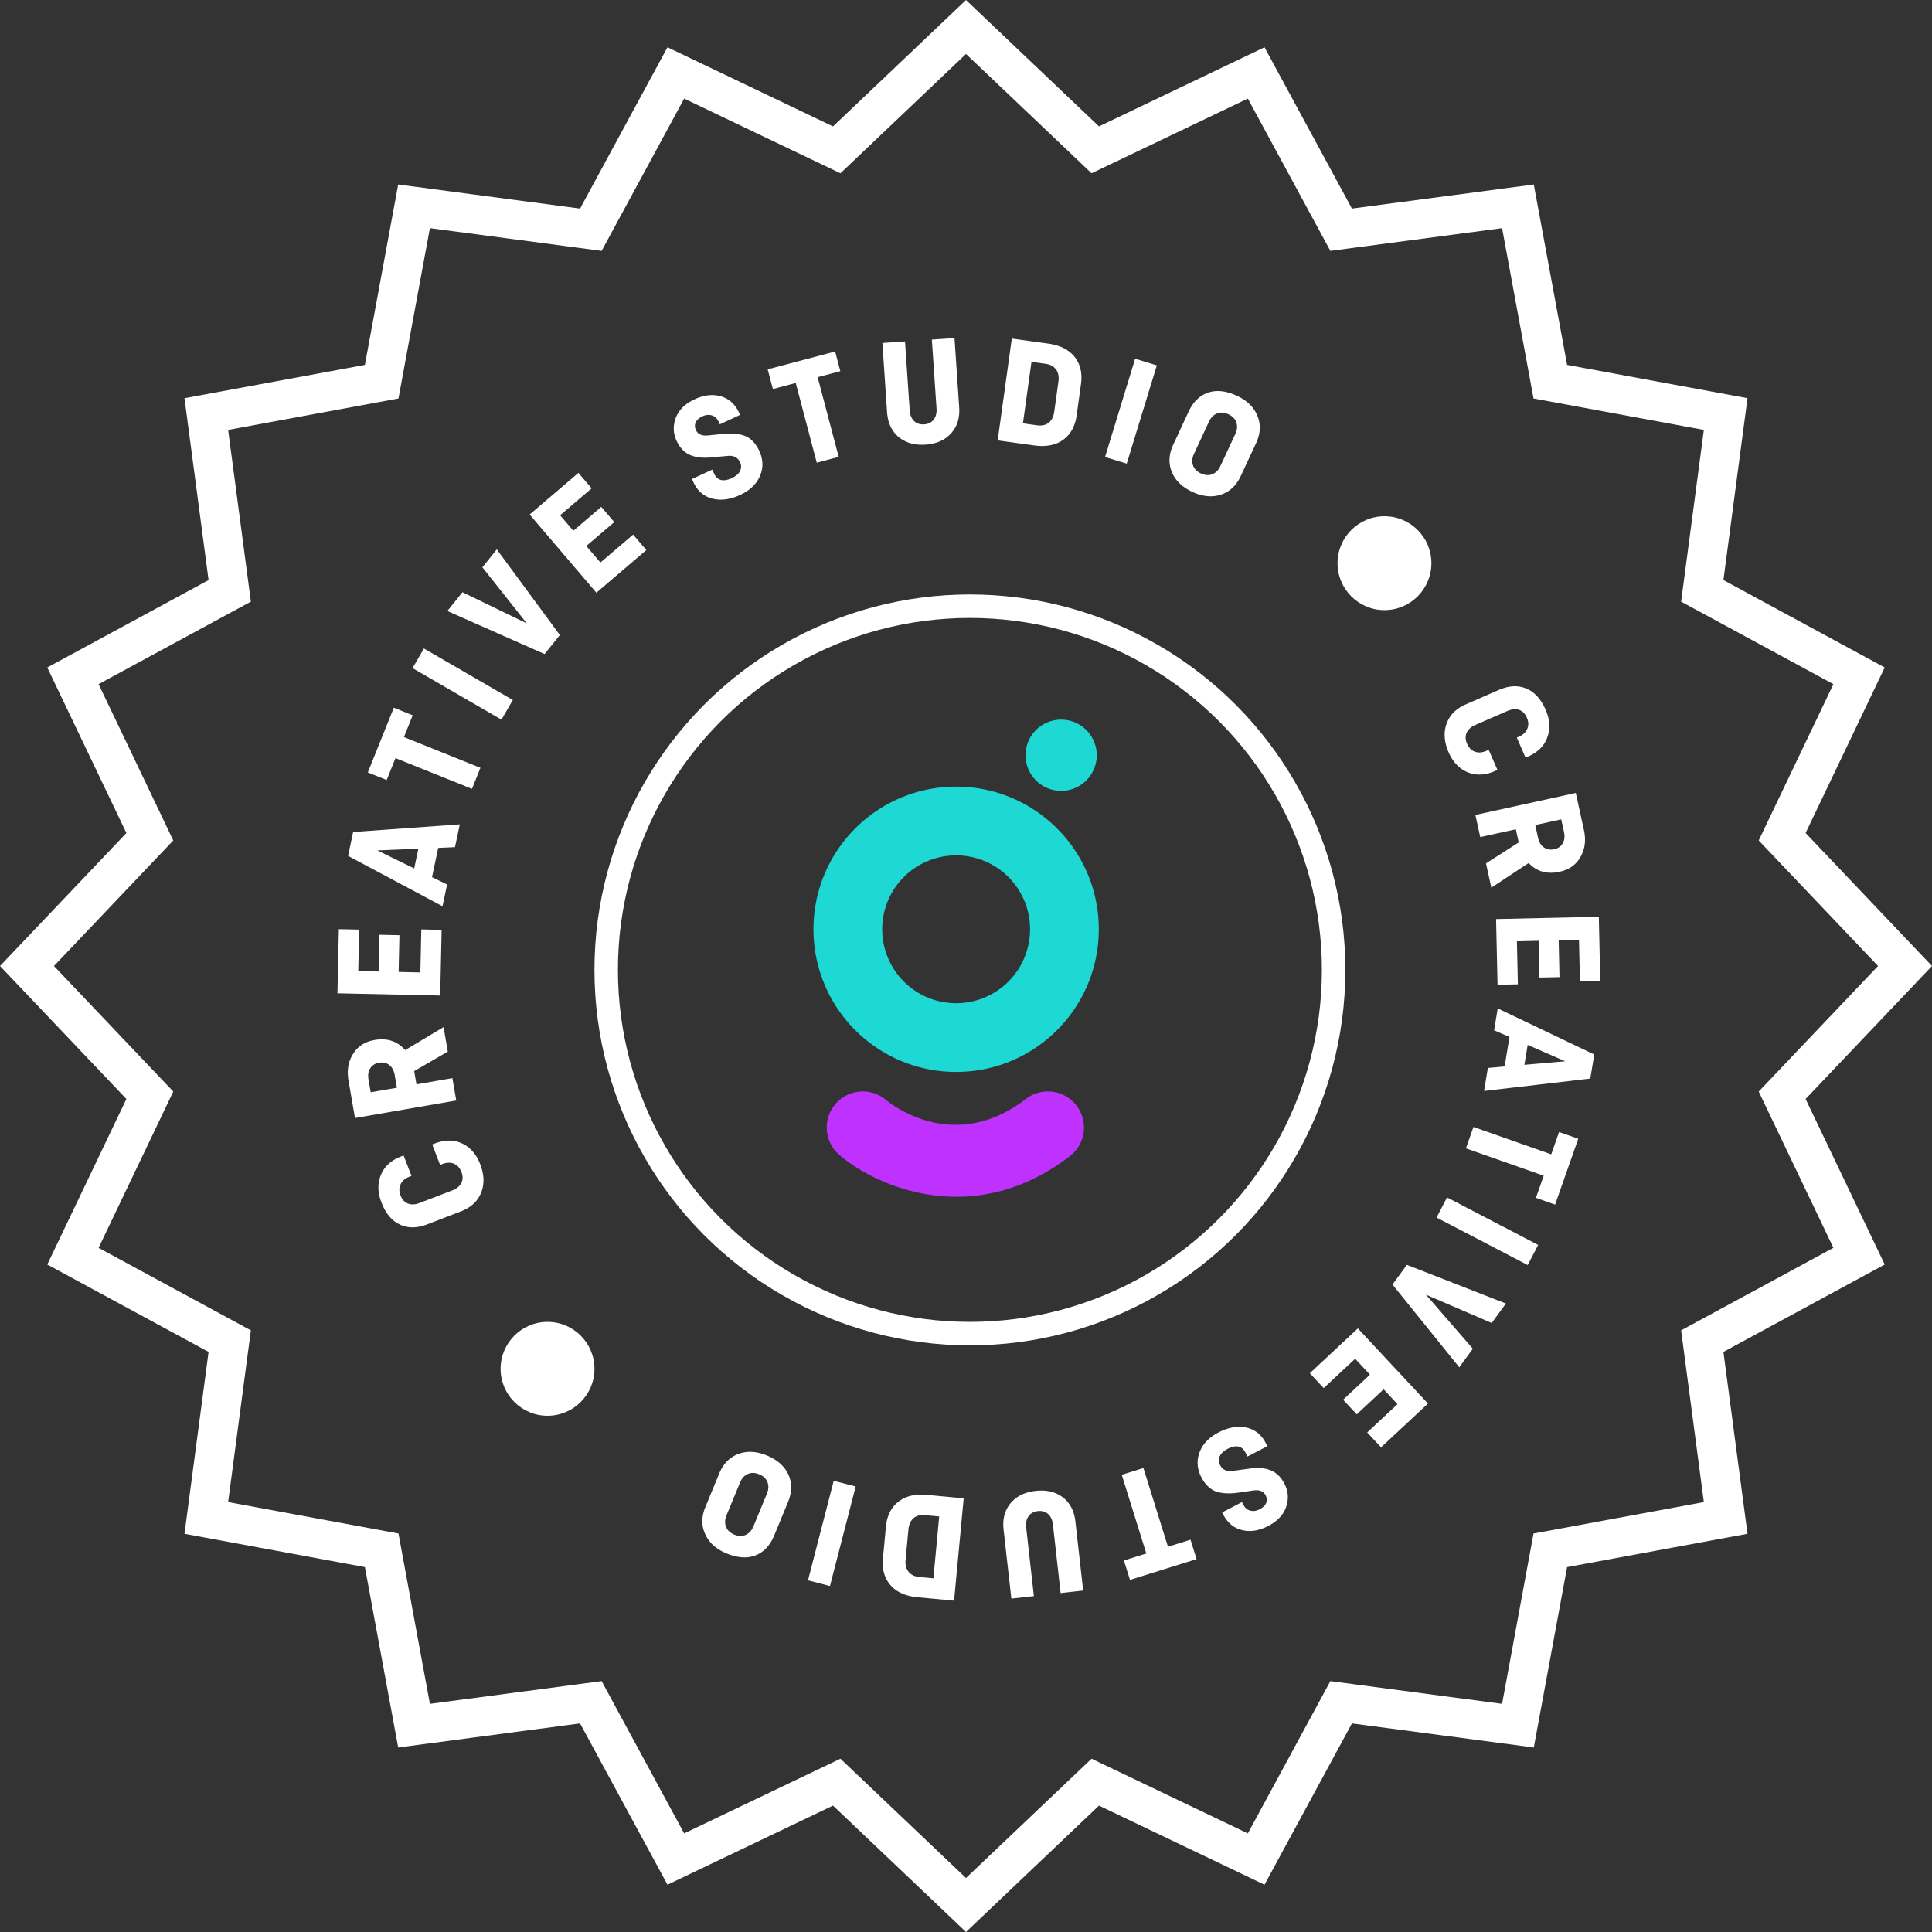
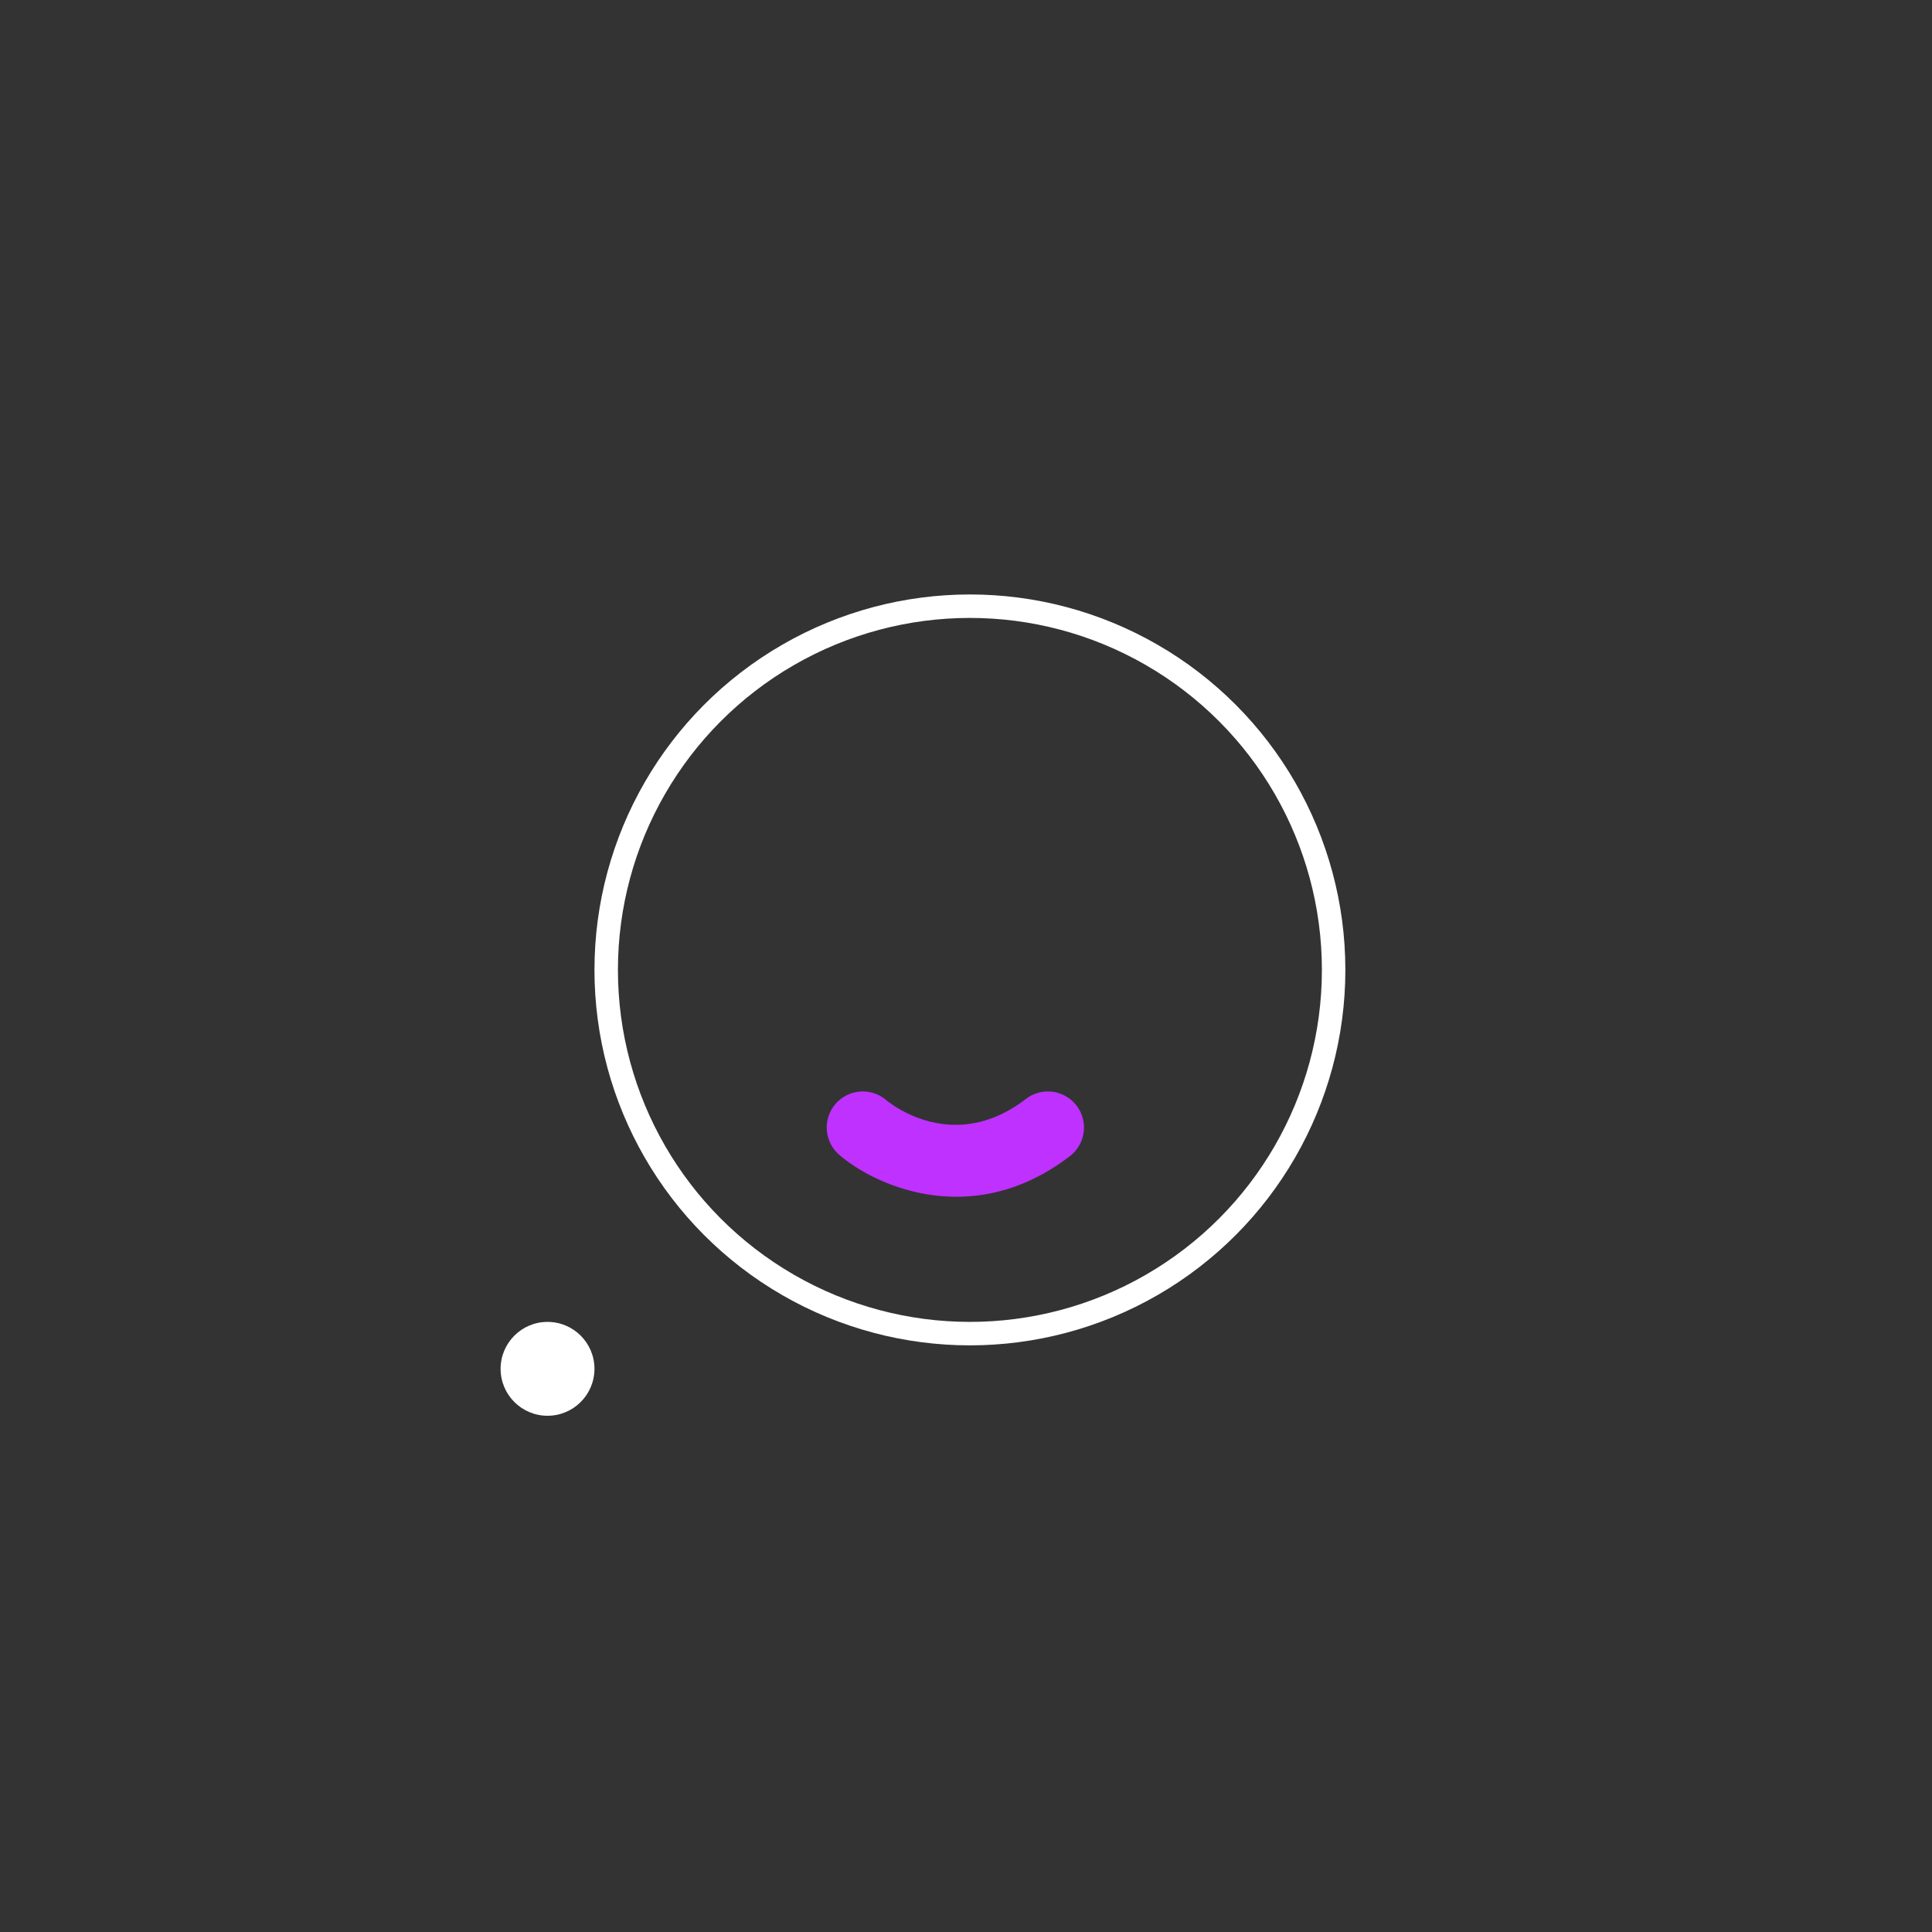
<svg xmlns="http://www.w3.org/2000/svg" width="247" height="247" fill="none">
  <rect width="100%" height="100%" fill="#333333" stroke="none" />
-   <path stroke="#fff" stroke-width="5" d="m138.779 17.97 1.247 1.185 1.553-.74 19.019-9.092 10.044 18.533.82 1.514 1.706-.226 20.895-2.768 3.827 20.73.312 1.692 1.693.312 20.728 3.825-2.767 20.897-.226 1.706 1.514.82 18.532 10.043-9.09 19.02-.741 1.553 1.185 1.247 14.52 15.279-14.52 15.279-1.185 1.247.741 1.553 9.09 19.019-18.532 10.044-1.514.82.226 1.706 2.767 20.895-20.728 3.827-1.693.312-.312 1.693-3.827 20.728-20.895-2.767-1.706-.226-.82 1.514-10.044 18.532-19.019-9.09-1.553-.741-1.247 1.185-15.279 14.52-15.279-14.52-1.247-1.185-1.553.741-19.02 9.09-10.043-18.532-.82-1.514-1.706.226-20.896 2.767-3.826-20.728-.312-1.693-1.693-.312-20.729-3.827 2.768-20.895.226-1.706-1.514-.82-18.533-10.044 9.091-19.019.741-1.553-1.185-1.247L3.45 123.5l14.52-15.279 1.185-1.247-.74-1.553-9.092-19.02 18.533-10.043 1.514-.82-.226-1.706-2.768-20.896 20.73-3.826 1.692-.312.312-1.693 3.825-20.729 20.897 2.768 1.706.226.82-1.514L86.401 9.323l19.02 9.091 1.553.741 1.247-1.185L123.5 3.45l15.279 14.52Z" />
-   <path fill="#fff" d="m96.328 195.127 1.717-4.159c.224-.543.248-1.038.072-1.485-.176-.448-.529-.781-1.059-1-.53-.219-1.015-.231-1.456-.038-.44.193-.772.561-.996 1.103l-1.716 4.16c-.224.542-.248 1.037-.072 1.485.176.448.529.781 1.058 1 .53.218 1.016.231 1.456.038.44-.194.773-.561.996-1.104Zm-6.142-2.47 1.762-4.27c.52-1.257 1.34-2.094 2.464-2.51 1.106-.409 2.319-.341 3.638.203s2.232 1.354 2.74 2.429c.491 1.082.477 2.252-.042 3.509l-1.762 4.271c-.529 1.282-1.32 2.131-2.371 2.548-1.07.424-2.313.344-3.73-.241-1.32-.544-2.224-1.358-2.715-2.44-.508-1.075-.503-2.241.016-3.499Zm13.114 9.38 3.288-12.722 2.808.726-3.288 12.722-2.808-.726Zm13.996 2.163c-1.527-.143-2.677-.66-3.451-1.549-.773-.89-1.094-2.038-.962-3.445l.376-4.003c.132-1.407.661-2.475 1.587-3.205.925-.73 2.152-1.024 3.678-.88l4.68.439-1.229 13.083-4.679-.44Zm.243-2.588 1.792.168.742-7.905-1.792-.169c-.624-.058-1.118.069-1.482.383-.379.326-.598.808-.658 1.445l-.365 3.883c-.06.637.067 1.145.38 1.522.298.39.759.614 1.383.673Zm14.639 2.442-2.881.324-.993-8.824c-.152-1.351.151-2.479.908-3.383.745-.889 1.807-1.41 3.185-1.565 1.378-.155 2.535.117 3.473.817.925.714 1.464 1.747 1.616 3.098l.993 8.825-2.882.324-.986-8.765c-.065-.583-.27-1.03-.613-1.34-.344-.31-.781-.435-1.311-.376-.53.06-.928.279-1.194.658-.266.379-.366.86-.3 1.442l.985 8.765Zm20.025-7.207.775 2.482-8.516 2.656-.774-2.482 2.864-.893-3.14-10.062 2.769-.864 3.139 10.062 2.883-.899Zm4.041-3.491 2.537-1.32.185.355c.203.39.496.636.879.737.383.101.788.041 1.214-.18.414-.216.687-.486.819-.81.12-.318.094-.642-.079-.974-.277-.532-.811-.735-1.602-.609l-1.803.262c-.529.08-.985.114-1.367.102a5.191 5.191 0 0 1-1.245-.141 2.698 2.698 0 0 1-1.209-.633c-.375-.316-.698-.734-.969-1.255-.56-1.076-.643-2.145-.248-3.207.394-1.062 1.201-1.91 2.419-2.544 1.254-.652 2.437-.862 3.55-.63 1.101.239 1.929.891 2.483 1.955l.221.426-2.537 1.32-.268-.514c-.221-.426-.527-.681-.916-.764-.394-.065-.846.035-1.354.299-.521.271-.859.59-1.014.956-.167.372-.155.742.036 1.109.32.615.864.865 1.631.751l2.169-.294c1.083-.143 1.988-.065 2.715.234.714.304 1.287.87 1.718 1.698.492.947.567 1.929.226 2.949-.353 1.025-1.109 1.839-2.268 2.443-1.195.621-2.319.8-3.373.537-1.048-.251-1.852-.915-2.412-1.992l-.138-.266Zm15.467-14.404 3.436-3.206-1.896-2.033-4.022 3.752-1.773-1.901 6.142-5.73 8.963 9.608-5.995 5.594-1.774-1.902 3.875-3.615-1.773-1.901-3.437 3.206-1.746-1.872Zm16.586-6.519-1.736 2.373-8.539-10.582 1.842-2.518 12.66 4.949-1.818 2.485-8.404-3.619 5.995 6.912Zm7.012-10.7-11.651-6.075 1.341-2.571 11.651 6.075-1.341 2.571Zm4.011-17.007 2.453.863-2.96 8.415-2.452-.863.995-2.83-9.943-3.497.962-2.736 9.943 3.497 1.002-2.849Zm-8.306-13.004.464-2.802 12.343 5.894-.509 3.078-13.581 1.585.486-2.94 2.141-.193.623-3.769-1.967-.853Zm9.096 3.958-4.803-2.092-.421 2.546 5.224-.454Zm-3.295-10.701-.105-4.699-2.779.062.123 5.499-2.6.058-.187-8.398 13.137-.293.183 8.197-2.6.059-.118-5.299-2.599.058.105 4.699-2.56.057Zm-6.156-11.491-.68-3.107 4.184-2.677-.368-1.68-4.552.997-.621-2.833 12.836-2.812 1.04 4.748c.282 1.289.137 2.434-.436 3.433-.56.996-1.445 1.627-2.657 1.892-1.615.354-2.938-.018-3.97-1.116l-4.776 3.155Zm9.289-7.133-.351-1.602-3.321.727.351 1.602c.125.574.373.99.744 1.25.374.273.821.352 1.342.238.495-.108.856-.364 1.081-.769.228-.391.279-.873.154-1.446Zm-9.624-10.488 1.12 2.566-.33.144c-1.246.544-2.41.594-3.492.149-1.069-.45-1.878-1.304-2.428-2.563-.565-1.295-.654-2.5-.268-3.614.399-1.12 1.222-1.952 2.468-2.496l4.235-1.848c1.271-.554 2.429-.616 3.476-.185 1.058.425 1.891 1.334 2.499 2.727.55 1.26.619 2.436.21 3.531-.397 1.09-1.219 1.907-2.466 2.451l-.311.136-1.12-2.566.257-.112c.549-.24.91-.58 1.083-1.019.189-.431.17-.91-.06-1.436-.218-.5-.551-.829-.996-.983-.441-.142-.93-.096-1.467.138l-4.125 1.8c-.537.235-.904.562-1.099.982-.19.432-.175.898.043 1.4.23.525.561.867.995 1.027.451.167.951.13 1.501-.11l.275-.12Zm-35.769-41.945-1.898 4.08c-.248.531-.294 1.025-.138 1.48.156.455.494.803 1.014 1.045.52.242 1.004.276 1.452.102.449-.173.797-.526 1.044-1.058l1.899-4.08c.248-.532.293-1.025.137-1.48-.155-.455-.493-.803-1.013-1.045-.52-.242-1.004-.276-1.453-.103-.448.174-.796.527-1.044 1.059Zm6.028 2.739-1.95 4.188c-.574 1.233-1.431 2.033-2.572 2.399-1.124.36-2.332.238-3.625-.364-1.294-.602-2.171-1.451-2.631-2.548-.442-1.103-.377-2.271.197-3.504l1.95-4.189c.585-1.257 1.412-2.07 2.481-2.44 1.087-.377 2.326-.242 3.716.405 1.293.602 2.161 1.455 2.604 2.558.46 1.097.403 2.262-.17 3.495Zm-12.687-9.951-3.847 12.564-2.773-.849 3.847-12.564 2.773.849Zm-13.886-2.78c1.519.212 2.645.778 3.378 1.701.734.923 1.003 2.084.809 3.484l-.552 3.982c-.194 1.4-.77 2.444-1.727 3.133-.957.688-2.195.927-3.714.716l-4.655-.646 1.805-13.015 4.656.646Zm-.358 2.576-1.782-.247-1.091 7.865 1.783.247c.62.086 1.12-.02 1.497-.317.393-.31.634-.78.721-1.415l.536-3.863c.088-.634-.016-1.146-.311-1.537-.281-.402-.732-.647-1.353-.733Zm-14.517-3.087 2.893-.197.602 8.86c.092 1.357-.26 2.47-1.057 3.34-.784.854-1.867 1.329-3.251 1.423-1.383.094-2.528-.23-3.433-.97-.893-.754-1.386-1.81-1.478-3.167l-.602-8.86 2.894-.196.597 8.8c.04.585.224 1.04.554 1.365.329.325.76.47 1.292.434.532-.036.94-.238 1.222-.604.283-.367.404-.843.364-1.428l-.597-8.8ZM98.81 49.735l-.663-2.514 8.624-2.278.664 2.514-2.901.766 2.692 10.19-2.804.741-2.691-10.19-2.92.77Zm-4.19 3.308-2.593 1.207-.169-.363c-.185-.399-.467-.657-.846-.775-.378-.118-.785-.076-1.22.127-.424.196-.708.454-.854.772-.134.312-.123.638.035.976.253.544.778.77 1.574.68l1.812-.182a7.74 7.74 0 0 1 1.37-.042c.388.01.8.076 1.239.196a2.7 2.7 0 0 1 1.18.686c.36.332.664.764.911 1.296.512 1.1.548 2.172.107 3.215-.44 1.044-1.284 1.855-2.529 2.435-1.281.596-2.473.754-3.575.472-1.089-.287-1.887-.975-2.393-2.063l-.203-.435 2.593-1.206.245.525c.202.436.496.703.881.804.391.082.847.003 1.367-.24.532-.247.883-.55 1.054-.91a1.21 1.21 0 0 0 .014-1.108c-.293-.629-.825-.903-1.597-.824l-2.18.199c-1.088.094-1.988-.023-2.7-.354-.701-.336-1.249-.926-1.642-1.773-.45-.967-.482-1.952-.096-2.955.398-1.009 1.19-1.79 2.374-2.34 1.22-.569 2.352-.698 3.393-.388 1.036.297 1.81.996 2.321 2.096l.127.272ZM78.531 66.749 74.956 69.8l1.805 2.115 4.184-3.57 1.688 1.977-6.39 5.453-8.53-9.995 6.237-5.323 1.688 1.977-4.031 3.441 1.688 1.978 3.575-3.051 1.661 1.947Zm-16.858 5.779 1.84-2.294 8.062 10.95-1.951 2.434-12.43-5.503 1.927-2.404 8.236 3.988-5.684-7.17Zm-7.478 10.38 11.371 6.584-1.453 2.51-11.371-6.585 1.453-2.51Zm-4.759 16.814-2.412-.97 3.329-8.276 2.412.97-1.12 2.783 9.779 3.933-1.082 2.691-9.779-3.933-1.127 2.802Zm7.724 13.358-.587 2.778-12.07-6.433.644-3.053 13.638-.983-.616 2.916-2.147.099-.79 3.737 1.928.939Zm-8.912-4.356 4.706 2.302.533-2.524-5.239.222Zm2.819 10.836-.103 4.699 2.78.061.12-5.499 2.599.057-.184 8.398-13.137-.287.18-8.198 2.599.056-.116 5.299 2.6.057.102-4.699 2.56.056Zm5.642 11.752.542 3.133-4.298 2.49.293 1.695 4.592-.795.495 2.857-12.948 2.242-.829-4.789c-.225-1.3-.03-2.437.587-3.41.603-.97 1.516-1.561 2.738-1.773 1.629-.282 2.935.148 3.917 1.291l4.91-2.941Zm-9.595 6.715.28 1.616 3.35-.58-.28-1.616c-.1-.578-.33-1.005-.689-1.281-.361-.289-.805-.388-1.33-.297-.5.086-.87.326-1.114.72-.245.381-.318.86-.217 1.438Zm9.15 10.904-1.005-2.614.336-.129c1.27-.488 2.434-.487 3.495.005 1.048.497 1.819 1.386 2.312 2.668.508 1.319.544 2.527.108 3.623-.448 1.101-1.306 1.895-2.576 2.384l-4.312 1.659c-1.294.498-2.454.508-3.48.032-1.039-.472-1.831-1.417-2.377-2.836-.493-1.282-.511-2.461-.053-3.537.444-1.071 1.302-1.851 2.571-2.339l.317-.122 1.006 2.613-.262.101c-.56.215-.935.538-1.127.969-.208.423-.21.902-.004 1.437.196.511.514.853.952 1.027.434.162.925.137 1.472-.073l4.2-1.616c.547-.211.928-.522 1.141-.932.209-.423.215-.89.019-1.4-.206-.535-.522-.892-.948-1.071-.443-.187-.945-.173-1.505.043l-.28.108Z" />
  <circle cx="70" cy="175" r="6" fill="#fff" />
-   <circle cx="177" cy="72" r="6" fill="#fff" />
  <circle cx="124" cy="124" r="46.5" stroke="#fff" stroke-width="3" />
-   <path fill="#1DD8D3" d="M122.238 100.568c-10.073 0-18.238 8.165-18.238 18.238s8.165 18.239 18.238 18.239 18.239-8.166 18.239-18.239-8.166-18.238-18.239-18.238Zm0 27.688a9.448 9.448 0 0 1-9.45-9.45 9.448 9.448 0 0 1 9.45-9.45 9.447 9.447 0 0 1 9.45 9.45 9.447 9.447 0 0 1-9.45 9.45Z" />
  <path fill="#BE31FF" d="M122.277 153c-6.561 0-12.085-2.883-14.963-5.342a4.612 4.612 0 0 1-.513-6.501 4.607 4.607 0 0 1 6.478-.529c.899.739 8.816 6.842 17.88-.132a4.61 4.61 0 1 1 5.624 7.31c-4.973 3.821-9.985 5.194-14.506 5.194Z" />
-   <path fill="#1DD8D3" d="M135.663 101.108a4.554 4.554 0 1 0 0-9.108 4.554 4.554 0 0 0 0 9.108Z" />
</svg>